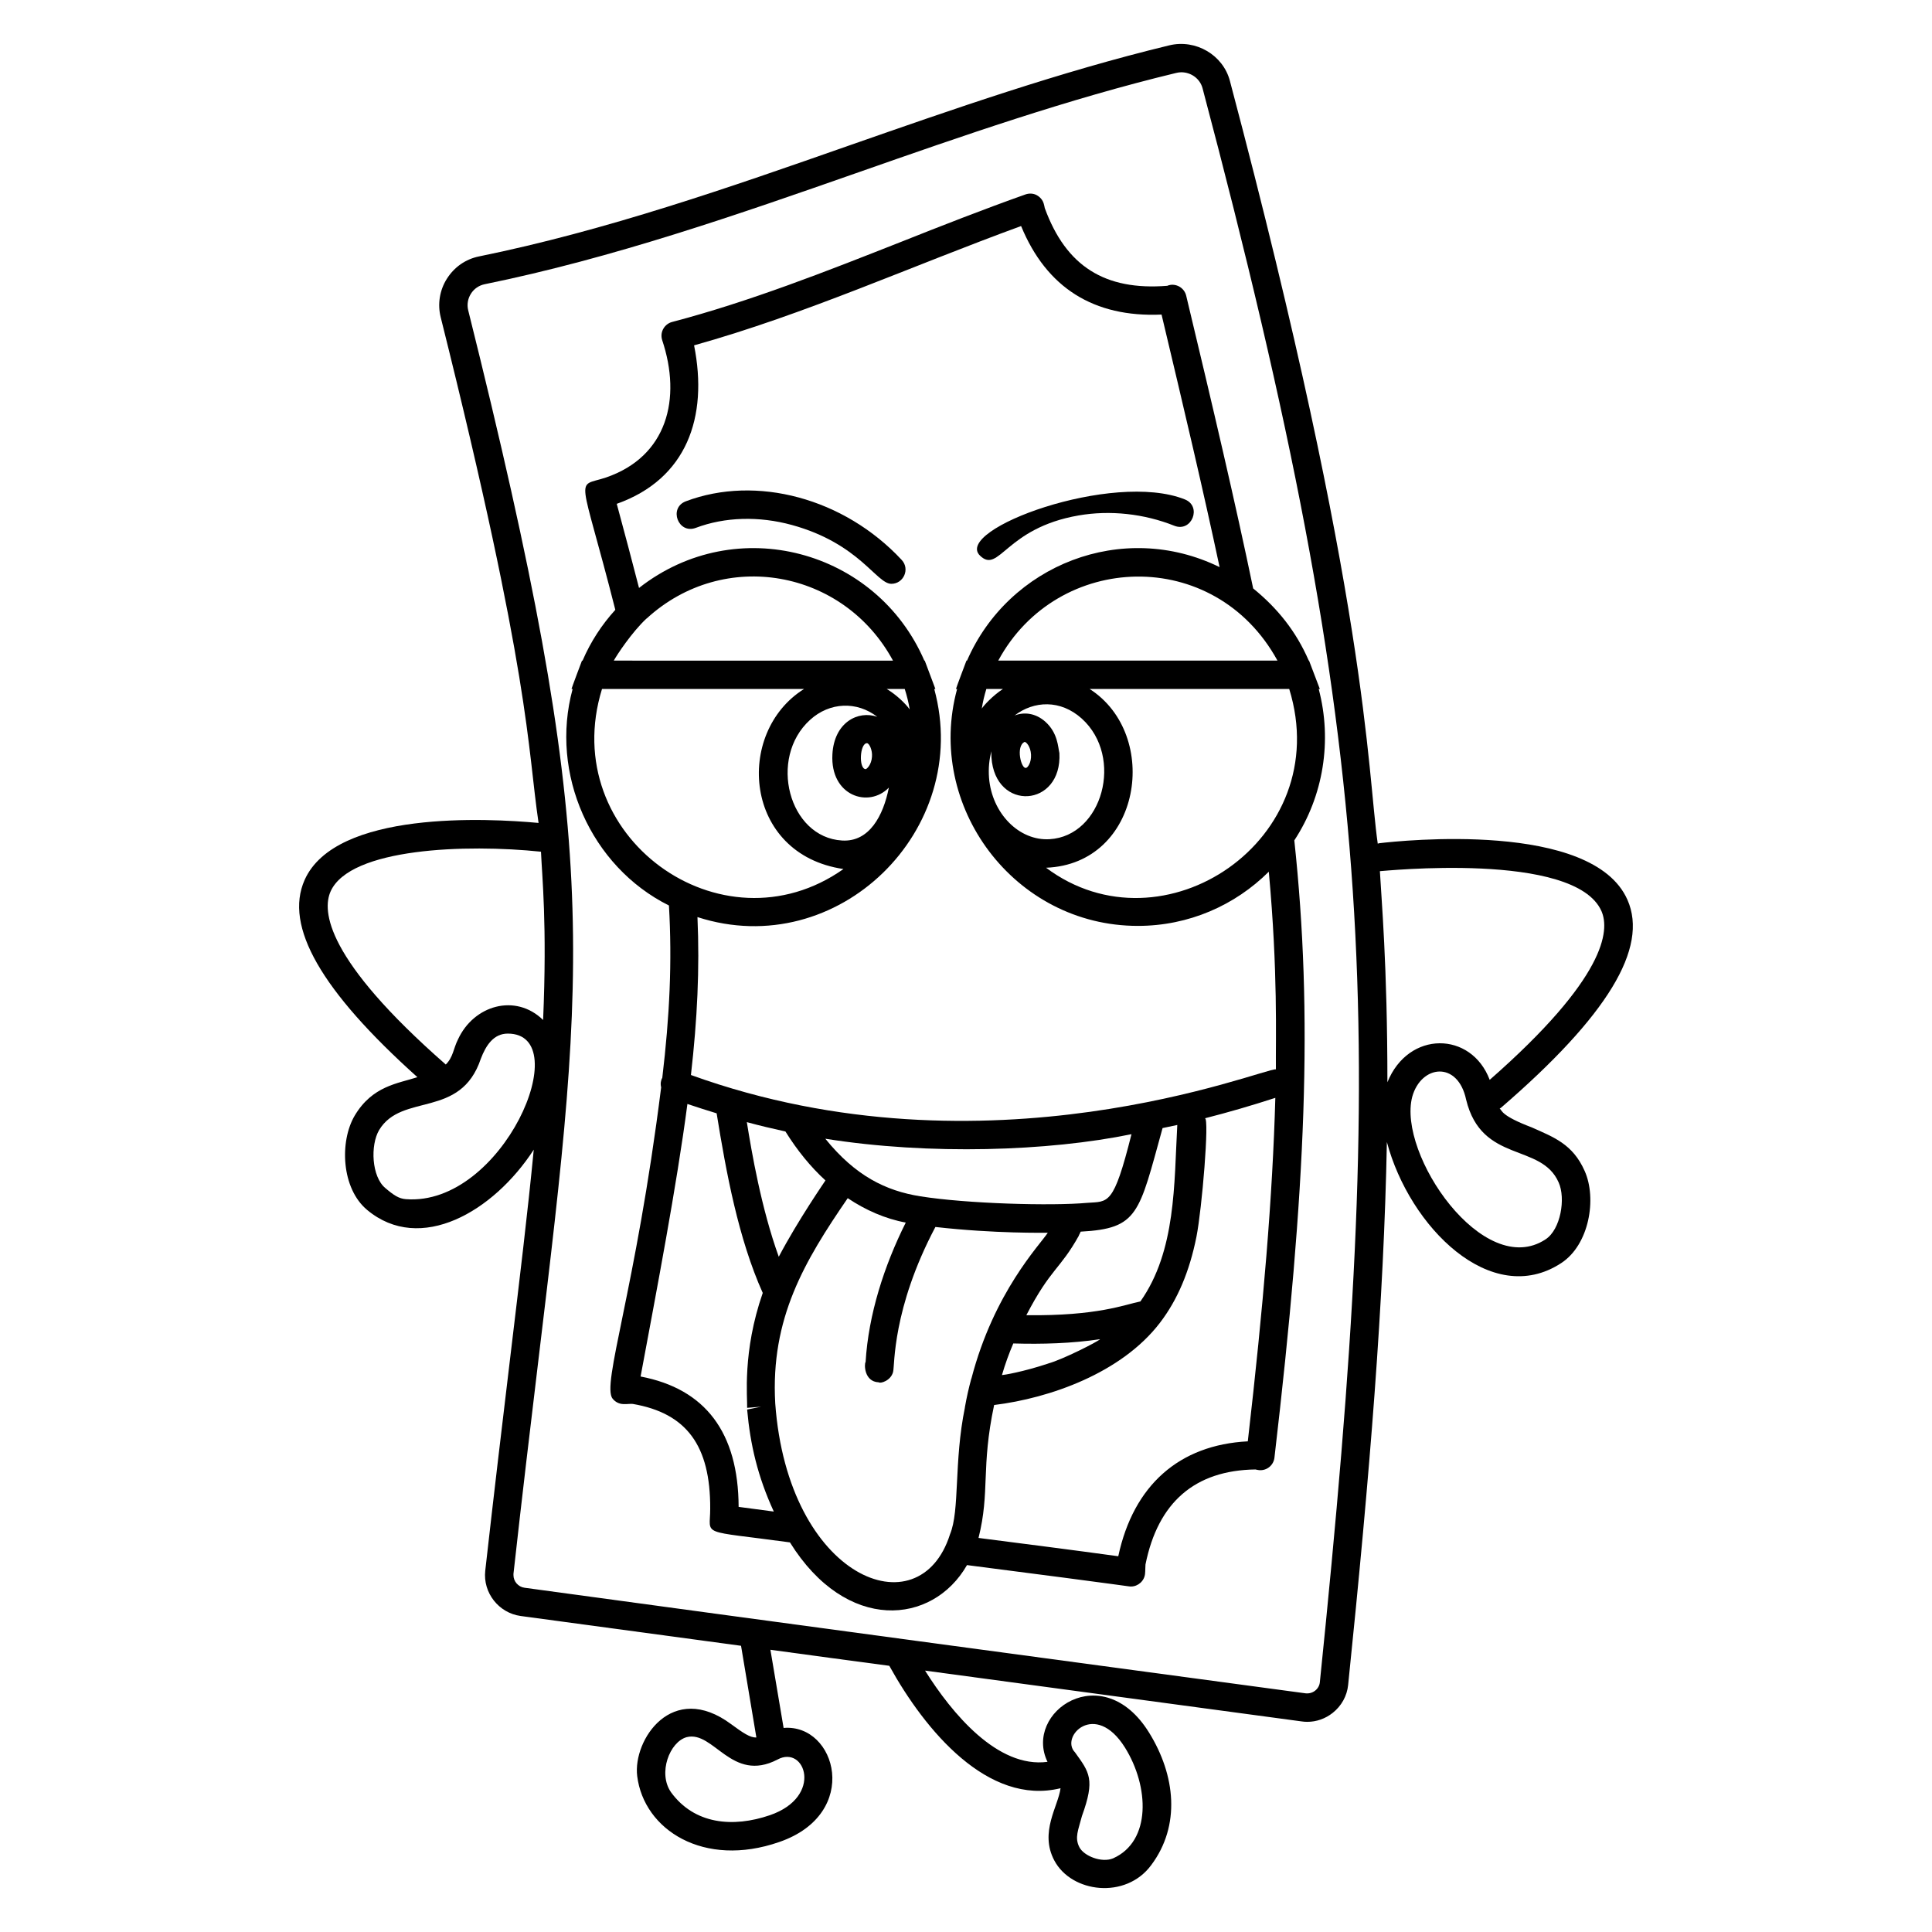
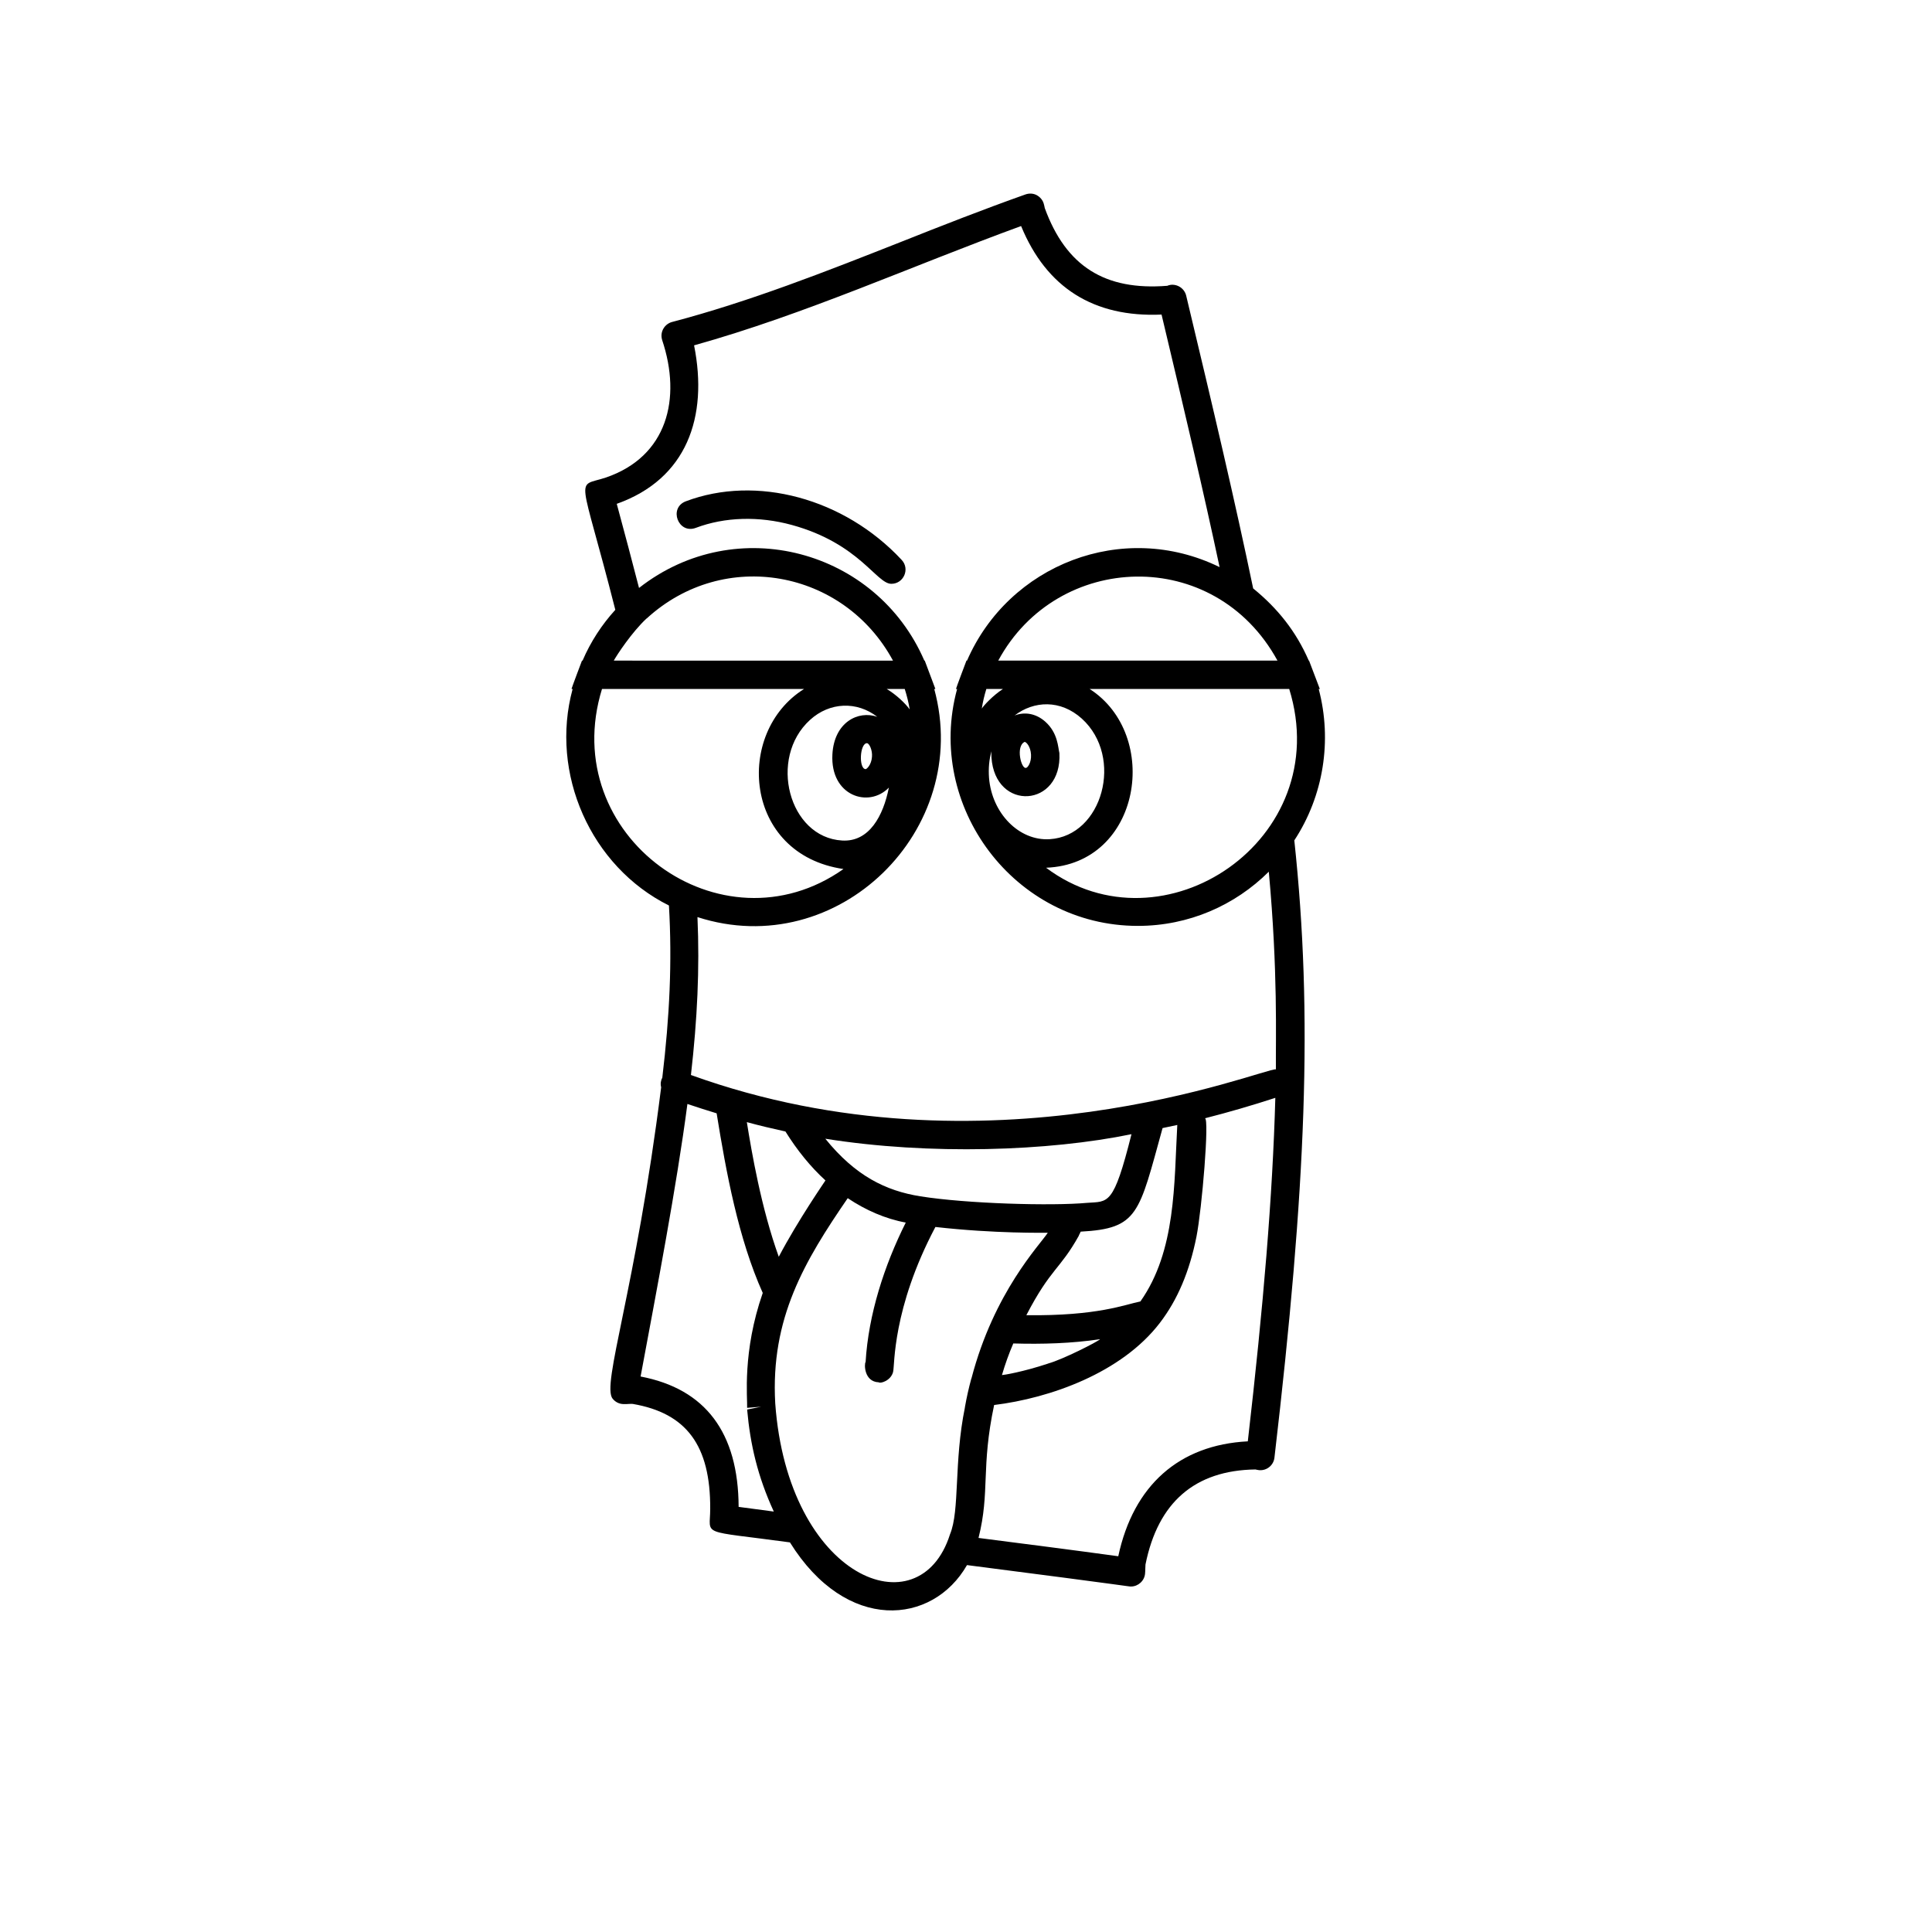
<svg xmlns="http://www.w3.org/2000/svg" fill="#000000" width="800px" height="800px" version="1.1" viewBox="144 144 512 512">
  <g>
    <path d="m454.11 219.51c-0.34 0.074-0.676 0.152-0.754 0.227-16.543 1.316-26.844-5.152-32.484-20.602-0.074-0.375-0.148-0.754-0.262-1.129-0.262-0.977-0.977-1.805-1.879-2.293-0.902-0.488-1.992-0.527-2.969-0.188-11.129 3.945-22.332 8.344-33.125 12.633-19.625 7.746-39.93 15.754-60.531 21.168-1.879 0.488-3.309 2.519-2.633 4.773 5.227 15.602 1.316 30.867-14.852 36.434-8.309 2.781-7.031-2.254 2.445 35.078-3.57 3.91-6.543 8.461-8.684 13.461h-0.152c-0.148 0.375-2.668 7.066-2.781 7.519h0.301c-6.09 22.371 4.773 47.035 25.527 57.375 0.863 14.965 0.188 29.254-1.766 45.684-0.34 0.523-0.562 1.539-0.301 2.481v0.039c-6.769 53.914-15.867 78.84-12.859 82.488 0.676 0.863 1.691 1.391 2.781 1.43 0.562 0.039 1.09 0 1.578-0.035 0.488 0 0.715-0.039 0.977 0 14.25 2.445 20.602 11.016 20.527 27.785 0 7.406-3.121 5.602 21.129 8.91 14.965 24.062 37.824 21.918 46.922 6.016 45.004 5.789 42.672 5.676 43.465 5.676 1.879 0 3.57-1.504 3.723-3.422 0.074-0.562 0.074-2.332 0.113-2.406 3.309-16.508 13.121-24.965 29.137-25.191 0.34 0.074 0.641 0.152 1.016 0.188 2.031 0.152 3.797-1.316 4.023-3.309 8.422-72.109 10.227-117.23 5.266-163.59 7.746-11.805 10.074-26.469 6.465-40.117h0.301c-0.152-0.375-2.707-7.066-2.859-7.519h-0.074c-3.383-7.785-8.273-13.875-14.738-19.137-4.699-22.598-10.602-47.75-17.746-77.566-0.449-1.922-2.328-3.164-4.246-2.863zm-138.77 88.395h0.039c20.492-18.801 52.262-12.934 65.27 11.168l-73.992-0.004c0.828-1.5 4.773-7.519 8.684-11.164zm49.254 36.016c-0.602 11.016 9.625 14.324 14.965 8.801-1.469 7.441-5.188 14.473-12.406 14.023-14.137-0.824-19.625-21.844-8.496-31.957 5.227-4.773 12.445-5 17.82-0.824-5.039-1.77-11.43 1.426-11.883 9.957zm10.488 0.641c-0.152 2.144-1.391 3.269-1.691 3.269-1.879-0.113-1.543-6.879 0.375-6.879 0.605 0.039 1.469 1.844 1.316 3.609zm3.91-17.973h4.773c0.562 1.766 1.016 3.574 1.316 5.414-1.164-1.617-3.57-3.91-6.09-5.414zm-75.457 0h53.539c-18.461 11.543-16.016 43.84 10.453 47.711-32.336 22.824-76.023-8.832-63.992-47.711zm36.207 216.75c-0.074-19.699-8.797-31.281-25.98-34.551 4.211-22.594 9.586-50.645 12.406-72.227 2.559 0.863 5.152 1.691 7.746 2.481 2.519 15.602 5.754 33.199 12.219 47.598-5.453 15.641-4.023 27.859-4.137 30.453l3.723-0.301-3.723 0.754c0.828 9.285 2.781 17.707 7.066 27.031-3.117-0.41-6.199-0.828-9.32-1.238zm76.246-50.797c6.504-12.52 8.836-11.957 13.949-21.129h-0.039c0.039-0.074 0.074-0.113 0.074-0.152 0.152-0.301 0.301-0.562 0.414-0.863 15.34-0.828 15.414-4.738 21.695-27.41v-0.035c1.316-0.266 2.594-0.566 3.91-0.828-0.863 15.492-0.301 33.352-9.777 46.77-4.168 0.832-11.312 3.875-30.227 3.648zm19.551 6.356c-0.715 0.715-10 5.414-13.723 6.43-0.039 0.035-0.039 0.035-0.074 0.035-6.691 2.219-11.805 3.047-12.219 3.047 0.828-2.856 1.844-5.676 3.008-8.383 7.633 0.223 15.453 0 23.008-1.129zm-3.418-36.133c-9.477 0.867-31.922 0.227-44.215-1.73-9.211-1.465-17.258-5.449-25.191-15.262 27.633 4.398 59.215 3.309 81.137-1.203-4.777 19.062-6.129 17.781-11.73 18.195zm-69.371-5.938c-0.074 0.148-7.293 10.566-12.371 20.227-4.66-12.934-7.18-27.711-8.461-35.68 3.422 0.941 6.844 1.73 10.227 2.481 3.164 5.074 6.695 9.398 10.605 12.973zm38.652 52.523c-0.676 2.481-1.242 5-1.691 7.559-0.039 0.035-0.039 0.035 0 0.074-2.969 14.477-1.316 27.297-3.949 33.613-8.082 25.605-42.973 11.73-46.32-34.703-1.277-22.559 7.781-37.711 19.211-54.367 4.699 3.156 10 5.488 15.379 6.465-5.715 11.43-9.887 24.363-10.641 36.957-0.375 0.375-0.488 5.227 3.496 5.379 0.375 0.375 3.195-0.375 3.797-2.781v-0.035c0.453-1.578-0.301-16.582 11.203-38.352 15.98 1.805 28.949 1.504 29.777 1.543-2.106 3.234-14.25 15.68-20.227 38.613zm73.277 16.617c-18.199 0.941-30.305 11.656-34.328 30.453-12.332-1.691-24.703-3.269-37.035-4.852 3.082-12.293 0.602-18.574 4.137-35.23 14.738-1.805 33.762-8.461 43.953-21.805 4.66-6.09 7.82-13.57 9.664-22.785 1.465-7.406 3.457-31.395 2.254-31.395 6.203-1.578 12.406-3.383 18.648-5.414-0.715 25.984-3.156 55.082-7.293 91.027zm-53.465-152.01c25.266-0.977 30.492-35.23 11.543-47.375h52.898c12.336 39.891-33.461 70.609-64.441 47.375zm-17.031-42.184c0.262-1.73 0.676-3.457 1.203-5.188h4.398c-2.707 1.766-5.074 4.359-5.602 5.188zm2.559 11.316c-0.039 0.523-0.039 1.051 0 1.617 0.977 14.477 18.762 13.309 18.008-1.129-0.375-1.504-0.375-5.34-3.762-8.348-2.519-2.219-5.527-2.629-8.121-1.617 5.113-3.91 12.145-4.285 17.82 0.824 11.242 10.188 5.488 31.133-8.535 31.957-8.082 0.488-15.301-6.844-16.055-16.281-0.184-2.512 0.043-4.883 0.645-7.023zm8.797-2.481c0.414 0 1.578 1.203 1.691 3.383s-0.941 3.496-1.316 3.496c-1.277 0.414-2.82-5.754-0.375-6.879zm67-21.547h-73.992c15.602-28.91 57.336-30.453 73.992 0zm-82.266 0h-0.152c-0.148 0.375-2.668 7.066-2.781 7.519h0.301c-8.461 31.055 15.152 62.789 47.898 62.789 13.496 0 25.754-5.453 34.703-14.363 2.445 26.656 1.805 44.066 1.879 52.375-3.234-0.375-76.398 29.891-155.02 1.504 1.691-14.812 2.332-28.121 1.73-41.848 37.184 12.031 72.938-23.086 62.75-60.457h0.301c-0.148-0.375-2.668-7.066-2.82-7.519h-0.109c-12.633-29.254-49.742-39.516-75.609-19.25-1.805-6.992-3.762-14.398-5.902-22.293 18.535-6.578 24.289-22.973 20.492-42 29.516-8.234 57.824-21.094 86.664-31.617 6.731 16.355 19.25 24.25 37.223 23.461 6.016 25.266 11.168 47.109 15.379 66.926-25.758-12.598-55.914-0.566-66.93 24.773z" />
    <path d="m325.75 276.85c-4.637 1.754-2.016 8.789 2.656 7.035 7.66-2.891 16.703-3.16 25.457-0.758 17.883 4.91 22.391 15.59 26.348 15.59 3.258 0 4.992-3.914 2.754-6.32-15.25-16.391-38.531-22.598-57.215-15.547z" />
-     <path d="m403.71 291.25c5.106 4.926 6.688-7.281 26.133-10.652 8.316-1.441 17.332-0.473 25.359 2.731 4.617 1.84 7.41-5.141 2.785-6.984-19.137-7.633-61.422 7.996-54.277 14.906z" />
-     <path d="m575.29 382.46c-9.25-21.055-60.008-15.68-65.758-15-0.152 0-0.262 0.113-0.414 0.113-2.856-19.965-2.332-63.09-39.176-202.12-1.805-6.879-9.023-11.129-16.055-9.438-28.949 6.996-57.301 16.918-84.746 26.504-31.734 11.129-64.594 22.598-98.207 29.438-3.535 0.715-6.543 2.82-8.496 5.902-1.918 3.008-2.519 6.731-1.652 10.188 23.914 95.648 22.934 113.73 25.941 134.04-13.422-1.242-53.766-3.383-62 15.113-5.453 12.258 4.363 29.363 29.891 52.262-5.188 1.691-11.918 2.293-16.617 10.188-4.059 6.879-3.535 19.324 3.309 25.004 14.062 11.73 33.461 0.488 44.141-15.98-1.578 16.43-3.762 34.402-6.277 55.418-1.992 16.656-4.211 35.117-6.578 56.172-0.641 5.828 3.57 11.203 9.398 11.992 19.477 2.633 38.914 5.266 58.391 7.894l4.059 24.289c-1.617 0.113-3.535-1.203-6.656-3.496-15.68-11.652-26.094 4.176-24.926 13.727 1.766 14.285 17.672 24.438 37.637 17.484 21.844-7.519 15.113-31.43 1.164-30.23l-3.496-20.719c10.488 1.43 21.016 2.859 31.508 4.25 9.512 17.219 26.207 37.145 45.379 32.445-0.602 4.812-5.641 11.617-1.656 19.137 4.551 8.609 18.949 10.379 25.68 1.242 7.859-10.488 6.43-23.836-0.562-35.117-12.332-19.93-33.312-5.453-26.918 7.746-13.234 1.766-25.34-12.859-32.445-24.176 40.457 5.488 55.871 7.519 99.785 13.461 0.488 0.074 0.977 0.113 1.504 0.113 2.445 0 4.773-0.824 6.731-2.367 2.332-1.844 3.797-4.473 4.098-7.406 5.789-56.246 9.477-101.89 10.266-143.89 5.977 22.484 27.633 44.215 46.172 32.109 7.481-4.852 9.512-17.145 6.242-24.438-3.156-7.144-8.234-8.949-14.023-11.543-8.234-3.121-7.82-4.473-8.496-5 0.113-0.074 0.262-0.113 0.375-0.227 28.148-24.285 39.125-42.293 33.488-55.078zm-133.17 224.65c6.43 10.301 7.031 24.816-3.121 29.363-3.008 1.277-7.746-0.602-8.949-2.934-1.316-2.559-0.301-4.512 0.676-8.273 3.535-9.738 1.992-11.543-1.844-16.879-4.059-4.137 5.344-13.875 13.238-1.277zm-210.51-226.87c5.152-11.543 35.98-12.594 55.758-10.527 0.262 6.391 1.652 19.289 0.562 44.594-7.332-7.144-18.387-3.91-22.559 5.152-1.242 2.445-1.242 4.66-3.234 6.652-31.844-27.898-32.82-40.719-30.527-45.871zm19.93 81.551c-1.844-0.152-3.16-1.016-5.414-2.934-3.648-3.008-4.023-11.352-1.656-15.375 6.016-10 21.582-2.856 26.957-18.91 1.352-3.535 3.383-6.656 7.144-6.656 18.309 0-1.316 45.867-27.031 43.875zm98.504 148.51c7.293-3.984 12.258 9.812-1.992 14.738-9.852 3.383-20.039 2.406-26.207-6.051-3.57-5.074-0.375-13.387 4.137-14.625 7.184-1.809 11.918 12.254 24.062 5.938zm143.74-20.566c-0.074 0.902-0.527 1.73-1.242 2.293-0.754 0.602-1.691 0.824-2.594 0.715-65.609-8.836-141.33-19.023-206.94-27.973-1.691-0.227-2.934-1.691-2.934-3.348v-0.336c2.332-21.02 4.551-39.477 6.543-56.094 13.086-108.77 16.582-137.98-18.535-278.75-0.375-1.504-0.113-3.082 0.715-4.398s2.144-2.219 3.648-2.519c34.102-6.953 67.188-18.496 99.184-29.703 27.258-9.551 55.457-19.398 84.031-26.281 0.453-0.113 0.941-0.188 1.391-0.188 2.594 0 4.965 1.691 5.641 4.25 46.953 177.16 48.836 249.2 31.09 422.33zm63.273-132.38c1.918 4.25 0.527 12.484-3.457 15.078-16.43 10.863-39.328-22.559-35.34-37.785 2.367-8.496 12.105-9.59 14.285 0.789 4.137 16.957 19.891 11.352 24.512 21.918zm-18.27-27.184c-4.852-12.895-21.543-13.16-27.109 0.641 0-31.129-1.617-48.801-1.992-55.945 0.375 0.039 51.695-5.414 58.727 10.605 2.219 5.109 1.203 17.668-29.625 44.699z" />
  </g>
</svg>